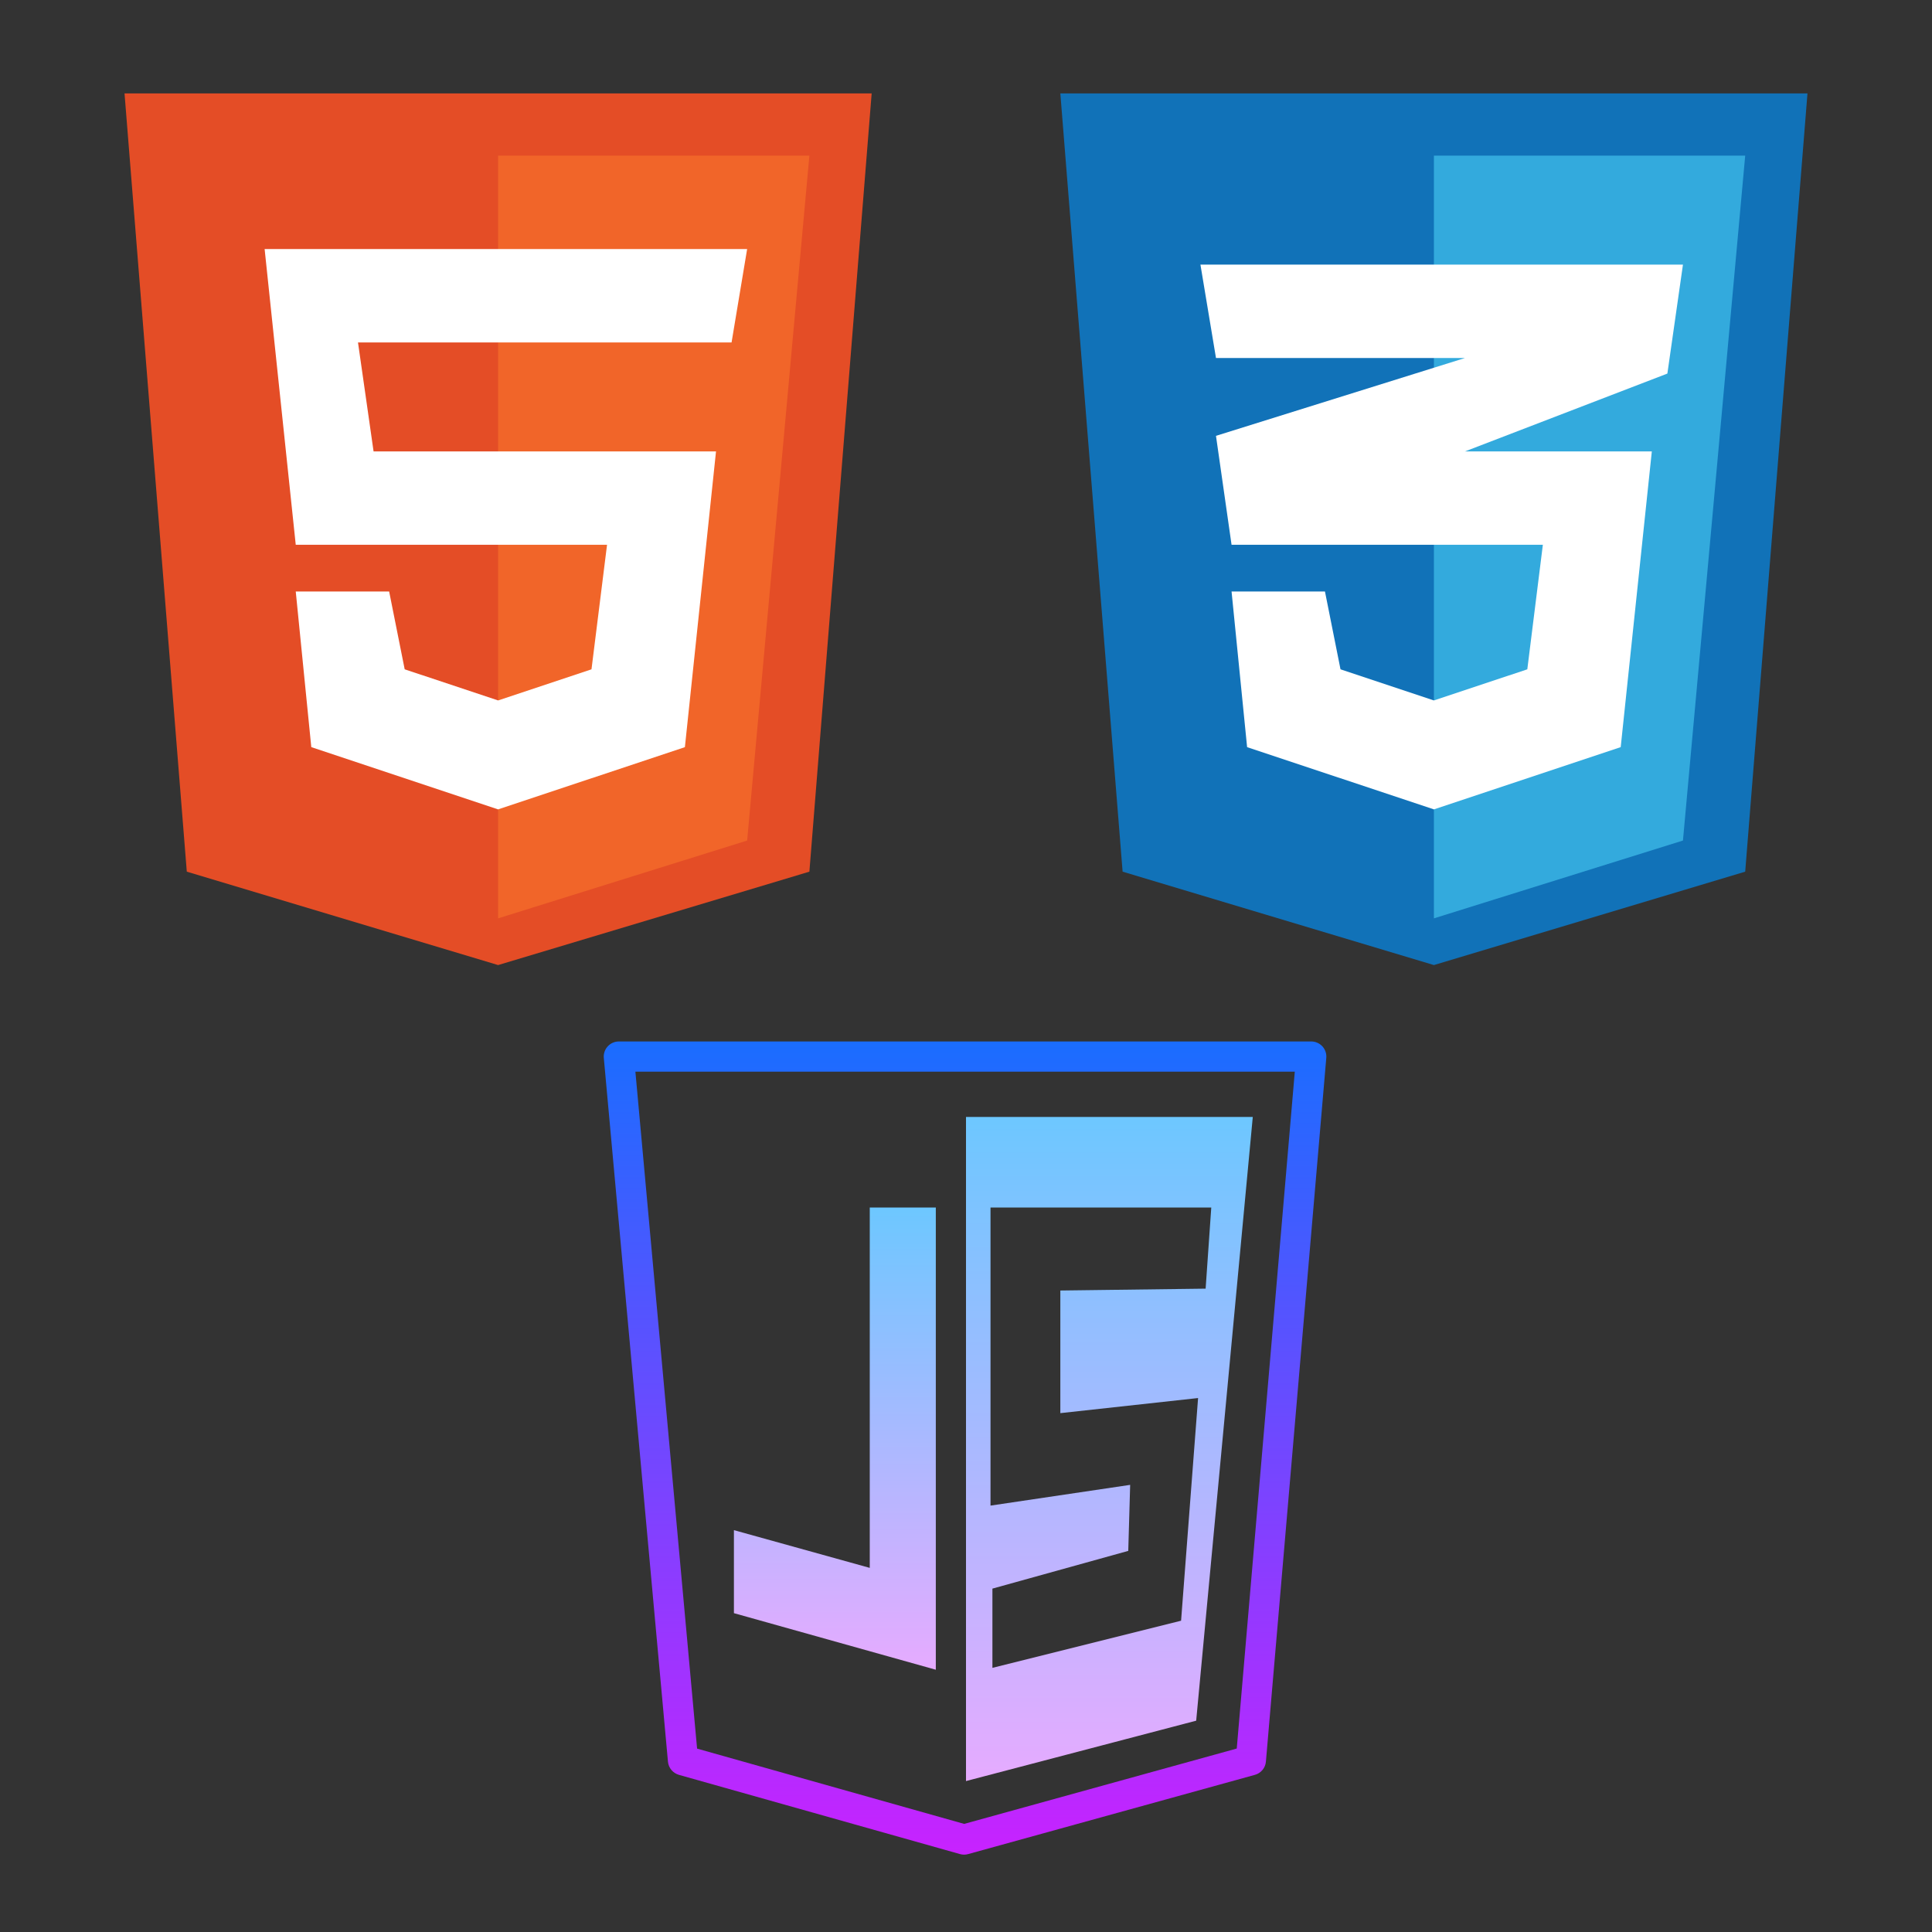
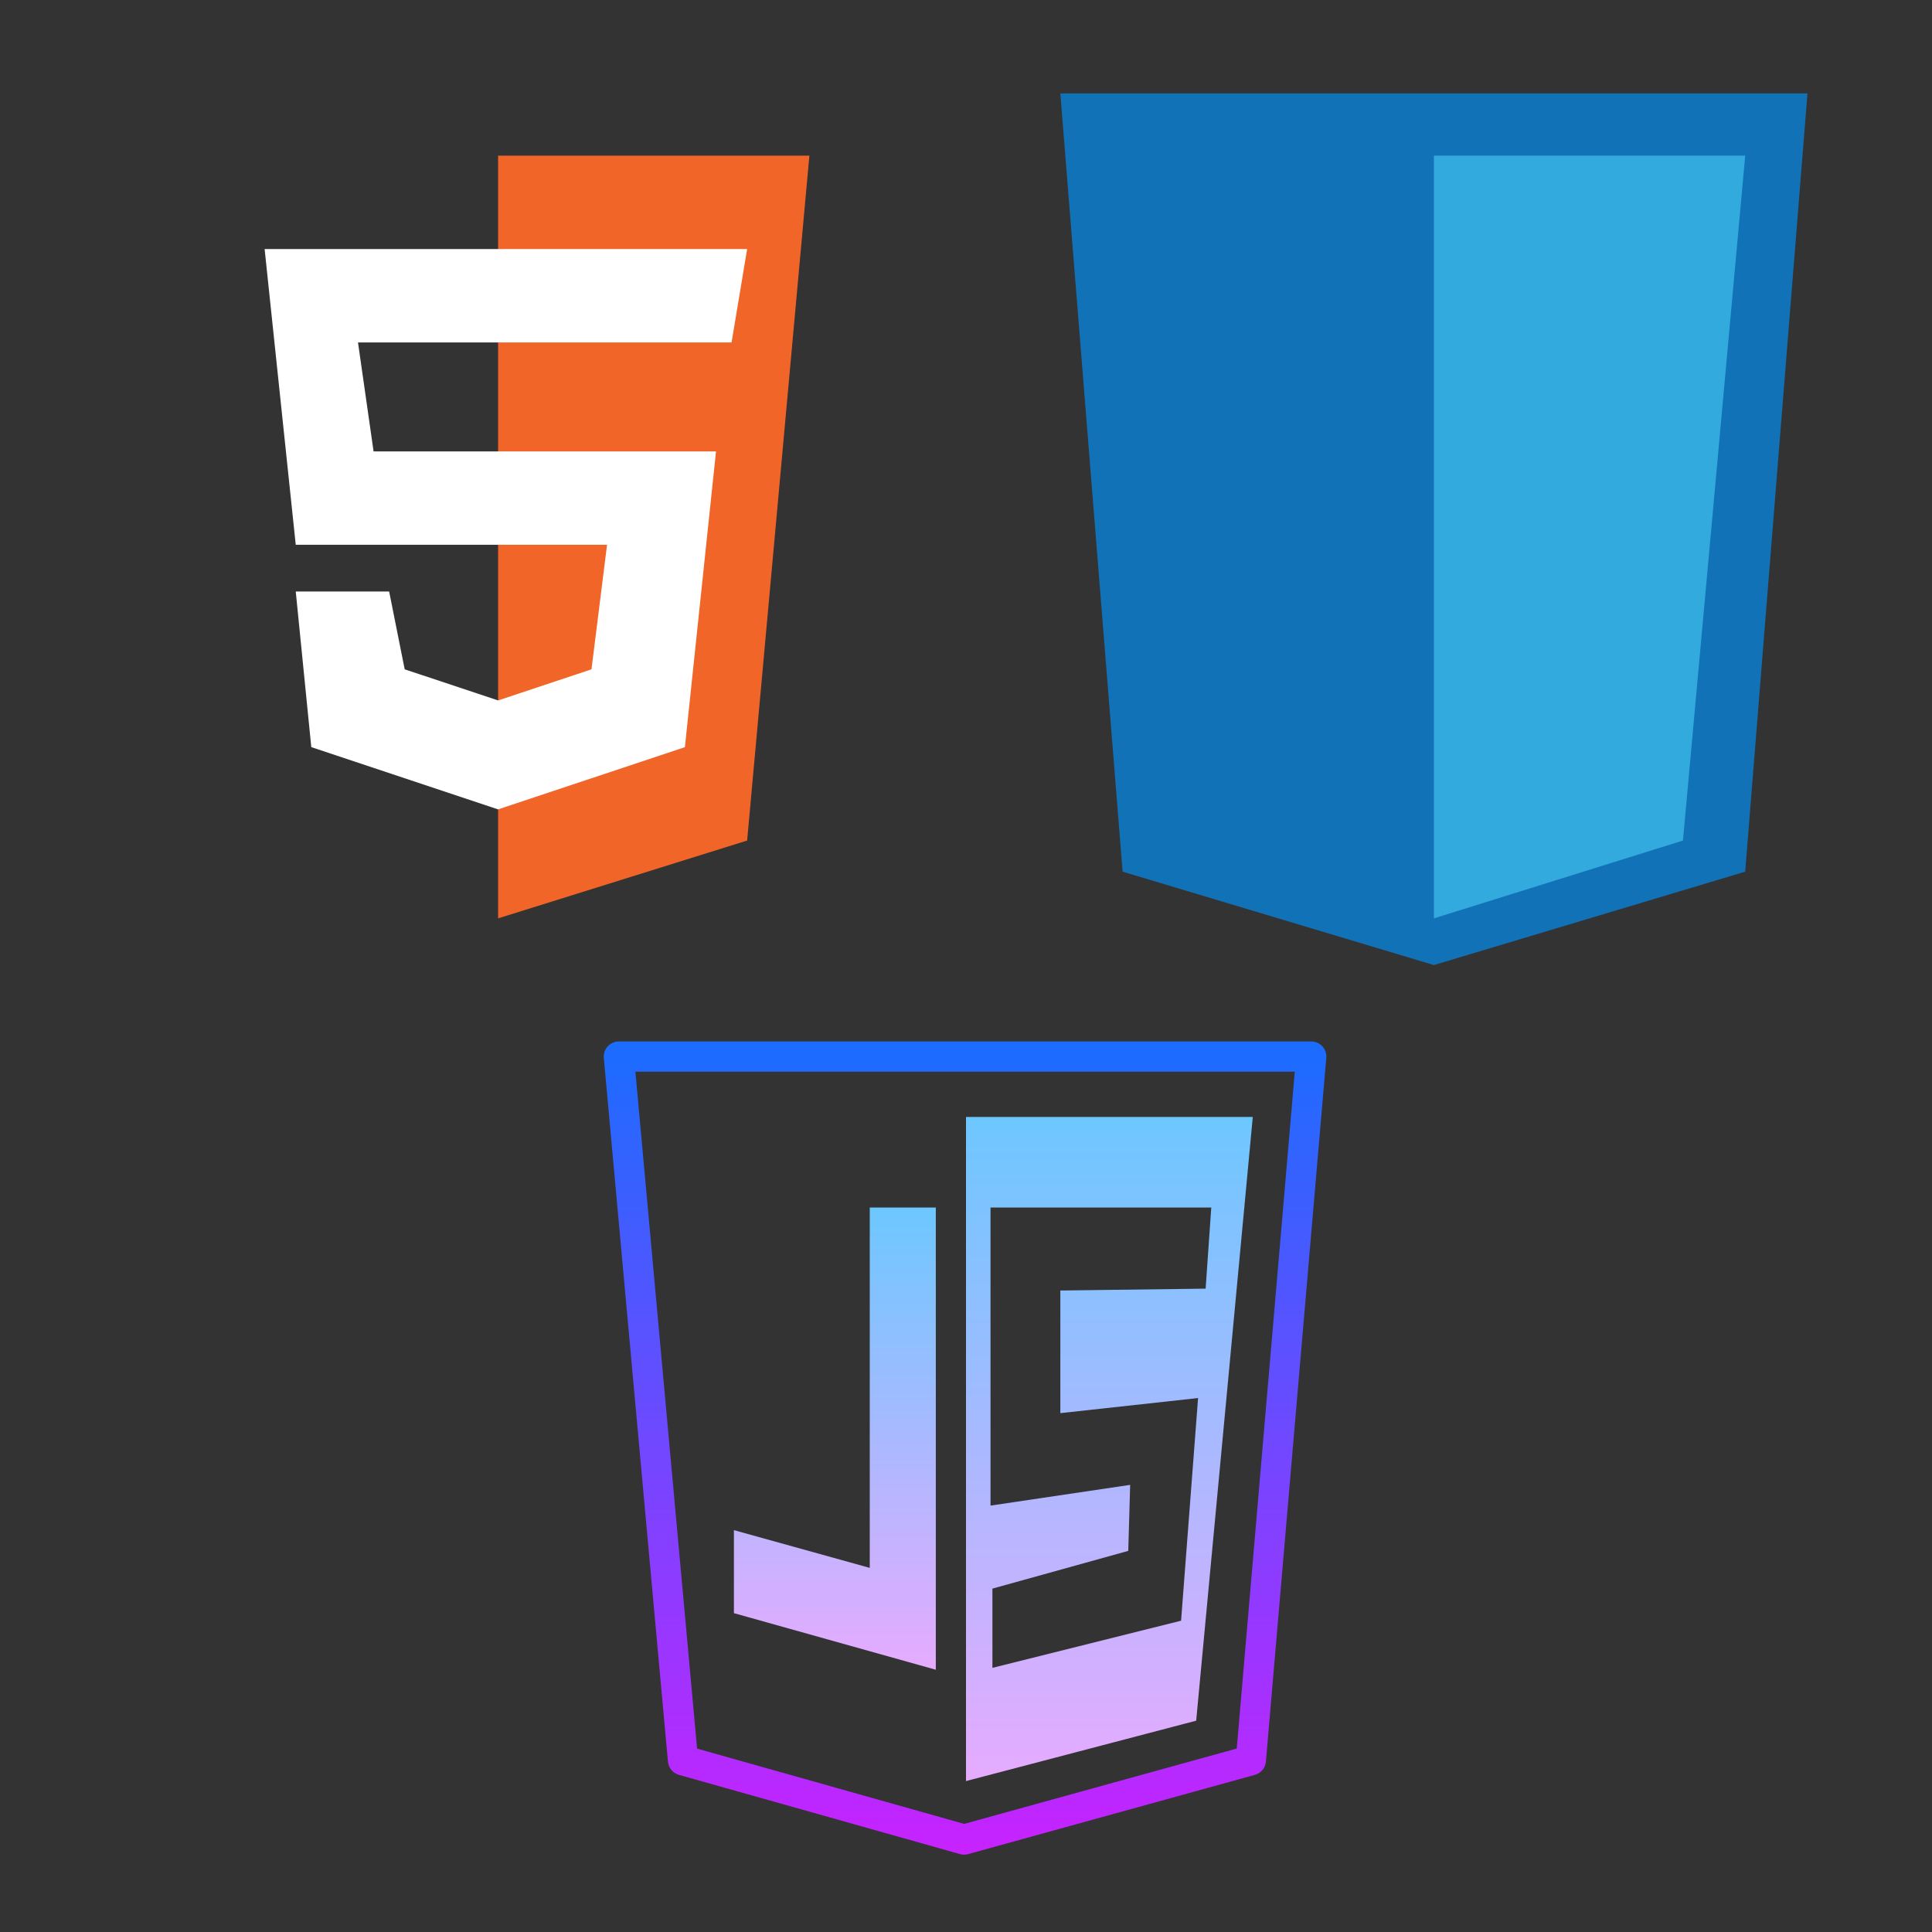
<svg xmlns="http://www.w3.org/2000/svg" width="64" height="64" viewBox="0 0 64 64" fill="none">
  <rect x="0" y="0" width="64" height="64" fill="#333333" stroke="none" />
  <g clip-path="url(#clip0_89_17)">
    <path d="M31.938 61.438C31.892 61.438 31.846 61.431 31.802 61.419L22.489 58.794C22.291 58.737 22.146 58.564 22.127 58.358L20.002 35.045C19.989 34.906 20.036 34.767 20.131 34.663C20.226 34.559 20.36 34.5 20.5 34.5H43.438C43.578 34.5 43.711 34.559 43.806 34.662C43.9 34.765 43.947 34.903 43.935 35.043L41.935 58.355C41.918 58.563 41.772 58.739 41.571 58.794L32.071 61.419C32.027 61.431 31.983 61.438 31.938 61.438ZM23.092 57.925L31.939 60.419L40.969 57.923L42.892 35.5H21.048L23.092 57.925Z" fill="url(#paint0_linear_89_17)" />
    <path d="M32 37V59L39.625 57L41.5 37H32ZM39.688 46.312L39.125 53.688L32.875 55.25V52.625L37.375 51.375L37.438 49.188L32.812 49.875V40H40.125L39.938 42.688L35.125 42.75V46.812L39.688 46.312Z" fill="url(#paint1_linear_89_17)" />
    <path d="M24.312 53.438V50.688L28.812 51.938V40H31V55.312L24.312 53.438Z" fill="url(#paint2_linear_89_17)" />
-     <path d="M6.188 28.875L4.125 3.094H28.875L26.812 28.875L16.5 31.969L6.188 28.875Z" fill="#E44D26" />
    <path d="M26.812 5.156H16.5V30.422L24.75 27.844L26.812 5.156Z" fill="#F16529" />
    <path d="M9.797 18.047L8.766 8.25H24.75L24.234 11.344H11.859L12.375 14.953H23.719L22.688 24.75L16.5 26.812L10.312 24.75L9.797 19.594H12.891L13.406 22.172L16.5 23.203L19.594 22.172L20.109 18.047H9.797Z" fill="white" />
    <path d="M37.188 28.875L35.125 3.094H59.875L57.812 28.875L47.5 31.969L37.188 28.875Z" fill="#1172B8" />
-     <path d="M57.812 5.156H47.5V30.422L55.75 27.844L57.812 5.156Z" fill="#33AADD" />
-     <path d="M51.109 18.047H40.797L40.281 14.438L48.531 11.859H40.281L39.766 8.766H55.75L55.234 12.375L48.531 14.953H54.719L53.688 24.75L47.5 26.812L41.312 24.75L40.797 19.594H43.891L44.406 22.172L47.5 23.203L50.594 22.172L51.109 18.047Z" fill="white" />
+     <path d="M57.812 5.156H47.5V30.422L55.75 27.844Z" fill="#33AADD" />
  </g>
  <defs>
    <linearGradient id="paint0_linear_89_17" x1="31.968" y1="34.5" x2="31.968" y2="61.438" gradientUnits="userSpaceOnUse">
      <stop stop-color="#1A6DFF" />
      <stop offset="1" stop-color="#C822FF" />
    </linearGradient>
    <linearGradient id="paint1_linear_89_17" x1="36.75" y1="37" x2="36.75" y2="59" gradientUnits="userSpaceOnUse">
      <stop stop-color="#6DC7FF" />
      <stop offset="1" stop-color="#E6ABFF" />
    </linearGradient>
    <linearGradient id="paint2_linear_89_17" x1="27.657" y1="40" x2="27.657" y2="55.312" gradientUnits="userSpaceOnUse">
      <stop stop-color="#6DC7FF" />
      <stop offset="1" stop-color="#E6ABFF" />
    </linearGradient>
    <clipPath id="clip0_89_17">
      <rect width="64" height="64" fill="white" />
    </clipPath>
  </defs>
</svg>